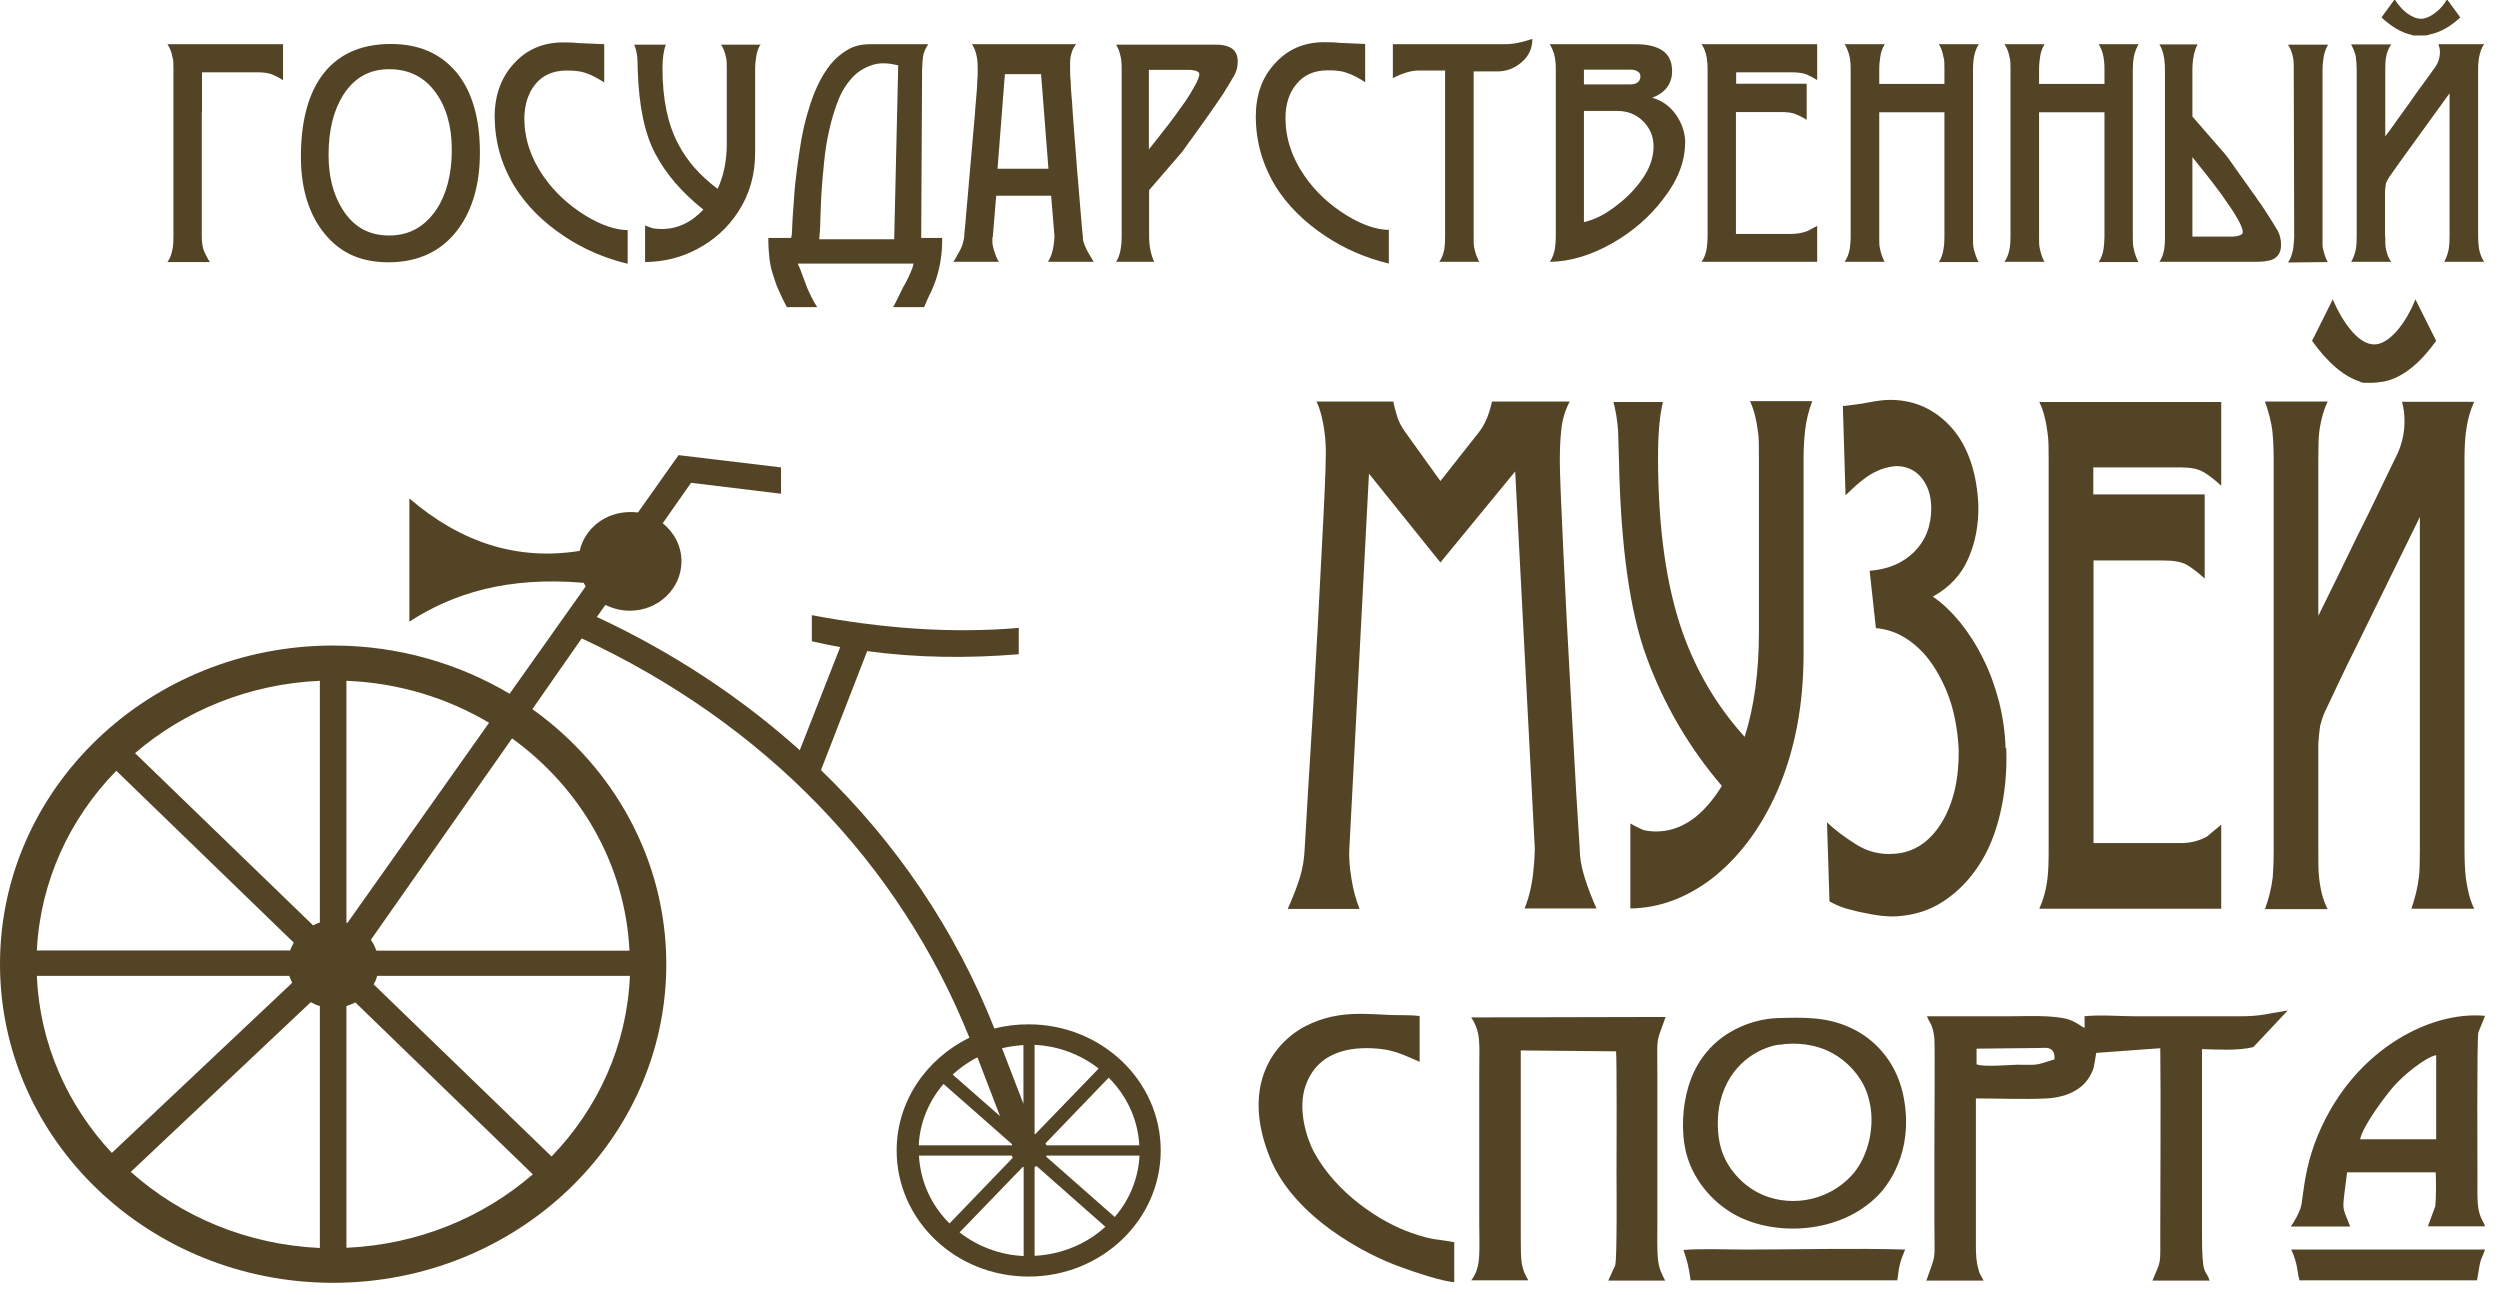
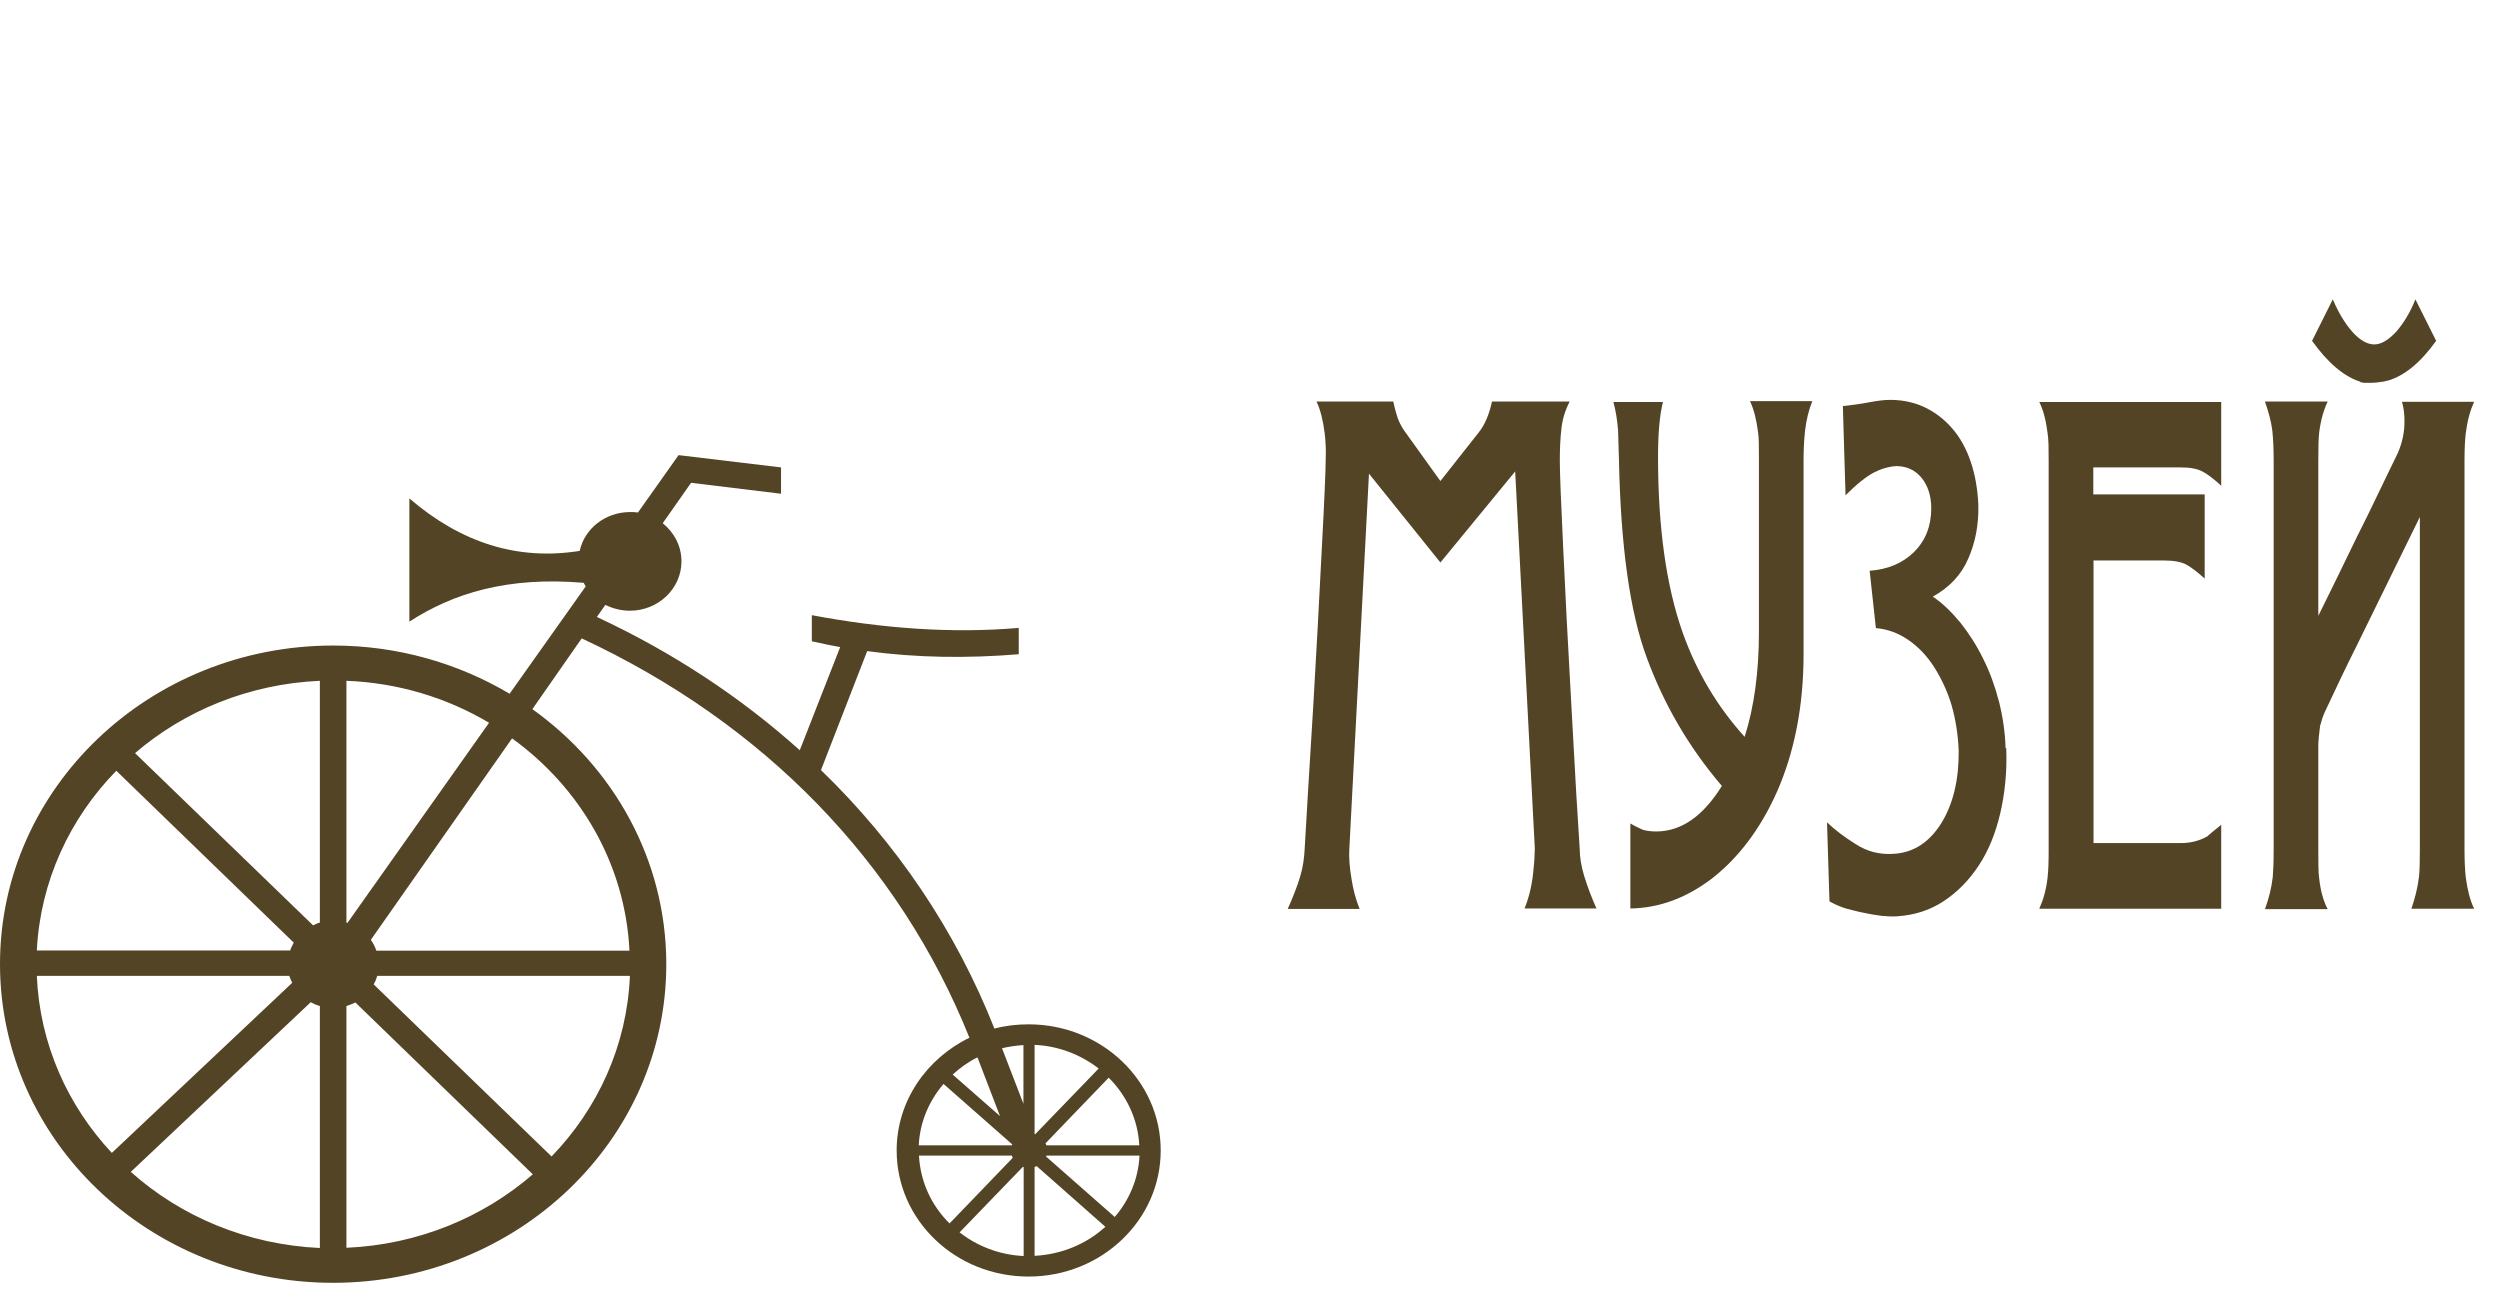
<svg xmlns="http://www.w3.org/2000/svg" width="112" height="58" viewBox="0 0 112 58" fill="none">
  <g clip-path="url(#clip0_169_576)">
-     <path d="M9.04 5.03V10.59C9.04 10.83 9.07 11.04 9.12 11.19C9.18 11.35 9.27 11.53 9.4 11.74H7.5C7.63 11.57 7.69 11.37 7.73 11.15C7.76 11 7.77 10.82 7.77 10.59V3.12C7.77 2.88 7.77 2.69 7.73 2.57C7.69 2.34 7.61 2.14 7.5 1.98H12.68V3.59C12.45 3.45 12.28 3.37 12.18 3.33C12.02 3.27 11.8 3.24 11.54 3.24H9.05V5.03H9.04ZM21.5 6.83C21.5 8.23 21.18 9.37 20.53 10.26C19.79 11.26 18.74 11.75 17.4 11.75C16.06 11.75 15.12 11.26 14.41 10.3C13.79 9.45 13.48 8.35 13.48 7.02C13.48 5.53 13.77 4.35 14.35 3.49C15.04 2.48 16.1 1.97 17.51 1.97C18.76 1.97 19.73 2.39 20.44 3.23C21.14 4.07 21.5 5.28 21.5 6.83ZM20.24 6.72C20.24 5.66 20 4.81 19.52 4.15C19.02 3.45 18.32 3.1 17.43 3.1C16.54 3.1 15.87 3.49 15.38 4.25C14.94 4.95 14.72 5.84 14.72 6.94C14.72 7.89 14.92 8.7 15.34 9.37C15.83 10.16 16.52 10.55 17.43 10.55C18.34 10.55 19.02 10.16 19.55 9.39C20.01 8.69 20.24 7.8 20.24 6.72ZM28.13 11.82C27.09 11.57 26.14 11.16 25.27 10.58C24.31 9.94 23.57 9.19 23.05 8.35C22.46 7.39 22.17 6.35 22.16 5.23C22.16 4.27 22.45 3.47 23.02 2.85C23.59 2.22 24.32 1.91 25.18 1.9C25.4 1.9 25.66 1.9 25.91 1.93C26.58 1.96 26.97 1.98 27.07 1.98V3.69C26.76 3.5 26.49 3.35 26.24 3.27C26.02 3.19 25.74 3.16 25.39 3.16C24.79 3.16 24.31 3.36 23.97 3.79C23.66 4.18 23.5 4.68 23.49 5.3C23.49 6.19 23.77 7.07 24.35 7.9C24.84 8.61 25.48 9.2 26.25 9.67C26.94 10.09 27.57 10.3 28.12 10.31V11.82H28.13ZM34.08 1.97C33.97 2.15 33.91 2.34 33.88 2.52C33.85 2.71 33.83 2.9 33.83 3.1V6.84C33.83 7.83 33.58 8.71 33.07 9.49C32.6 10.21 31.98 10.77 31.21 11.17C30.49 11.55 29.73 11.73 28.9 11.74V10.1C29.02 10.15 29.13 10.19 29.26 10.23C29.39 10.25 29.51 10.26 29.64 10.26C30.34 10.26 30.97 9.97 31.51 9.39C30.57 8.64 29.85 7.82 29.37 6.91C28.89 6.03 28.62 4.77 28.57 3.13C28.57 2.81 28.55 2.63 28.55 2.55C28.52 2.34 28.48 2.15 28.41 2H29.83C29.73 2.26 29.68 2.61 29.68 3.07C29.68 4.43 29.91 5.56 30.39 6.46C30.78 7.21 31.36 7.87 32.15 8.46C32.42 7.88 32.56 7.21 32.56 6.43V3.14C32.56 2.87 32.56 2.68 32.53 2.59C32.48 2.35 32.41 2.15 32.3 2H34.09L34.08 1.97ZM40.06 10.71L40.24 2.93C39.77 2.81 39.37 2.8 39.03 2.93C38.68 3.05 38.39 3.24 38.15 3.51C37.9 3.79 37.69 4.13 37.54 4.53C37.38 4.94 37.25 5.37 37.15 5.83C37.04 6.3 36.97 6.77 36.92 7.26C36.87 7.75 36.83 8.21 36.8 8.66C36.78 9.1 36.76 9.5 36.75 9.86C36.75 10.22 36.72 10.51 36.7 10.72H40.06V10.71ZM41.28 10.66H42.21C42.21 11.04 42.19 11.37 42.14 11.65C42.1 11.92 42.04 12.17 41.97 12.4C41.9 12.63 41.81 12.85 41.72 13.06C41.61 13.26 41.51 13.51 41.4 13.76H40.01C40.08 13.64 40.14 13.52 40.2 13.4C40.26 13.27 40.32 13.16 40.38 13.03C40.43 12.92 40.48 12.83 40.54 12.73C40.59 12.63 40.64 12.54 40.69 12.44C40.74 12.34 40.78 12.24 40.82 12.14C40.87 12.04 40.9 11.93 40.93 11.81H35.74C35.81 11.96 35.88 12.12 35.94 12.3C36 12.47 36.07 12.64 36.13 12.81C36.19 12.98 36.28 13.15 36.35 13.3C36.43 13.47 36.52 13.62 36.61 13.76H35.25C35.1 13.48 34.98 13.23 34.88 12.99C34.77 12.76 34.7 12.53 34.63 12.3C34.55 12.08 34.5 11.82 34.47 11.57C34.44 11.31 34.42 11.01 34.42 10.66H35.44C35.44 10.66 35.47 10.58 35.48 10.42C35.48 10.25 35.5 10.04 35.51 9.76C35.53 9.48 35.55 9.16 35.58 8.78C35.6 8.41 35.65 8.02 35.7 7.61C35.75 7.19 35.82 6.76 35.89 6.32C35.97 5.87 36.06 5.45 36.19 5.03C36.31 4.61 36.45 4.21 36.62 3.85C36.79 3.48 36.99 3.16 37.21 2.88C37.44 2.6 37.7 2.39 37.99 2.22C38.28 2.05 38.62 1.98 38.99 1.98H41.59C41.53 2.06 41.49 2.13 41.46 2.2C41.42 2.27 41.4 2.36 41.37 2.44C41.35 2.53 41.34 2.63 41.33 2.74C41.33 2.86 41.31 2.98 41.31 3.12L41.27 10.67L41.28 10.66ZM44.46 10.62V10.66C44.46 10.73 44.46 10.8 44.46 10.87C44.46 10.96 44.49 11.04 44.51 11.14C44.53 11.24 44.57 11.33 44.61 11.44C44.64 11.54 44.69 11.63 44.75 11.73H42.71C42.78 11.62 42.85 11.52 42.89 11.42C42.95 11.32 43 11.24 43.04 11.15C43.09 11.05 43.12 10.97 43.14 10.87C43.17 10.78 43.19 10.68 43.2 10.57C43.2 10.55 43.2 10.46 43.22 10.29C43.24 10.12 43.26 9.9 43.28 9.63C43.3 9.37 43.33 9.06 43.36 8.73C43.39 8.39 43.42 8.05 43.45 7.69C43.48 7.34 43.51 7 43.54 6.66C43.57 6.32 43.6 6.02 43.62 5.75C43.64 5.48 43.66 5.26 43.68 5.08C43.68 4.91 43.7 4.8 43.7 4.78C43.73 4.44 43.75 4.16 43.77 3.93C43.77 3.71 43.79 3.53 43.8 3.4C43.8 3.26 43.8 3.17 43.8 3.11V3.02C43.8 2.59 43.72 2.24 43.54 1.98H48.21C48.14 2.07 48.09 2.15 48.05 2.24C48.02 2.33 47.99 2.41 47.97 2.51C47.95 2.61 47.94 2.7 47.94 2.8C47.94 2.9 47.94 3 47.94 3.12C47.94 3.23 47.94 3.42 47.97 3.68C47.97 3.94 48 4.25 48.03 4.6C48.05 4.96 48.08 5.34 48.11 5.76C48.14 6.18 48.18 6.59 48.21 7.02C48.24 7.45 48.27 7.86 48.31 8.26C48.34 8.67 48.37 9.03 48.4 9.35C48.43 9.68 48.45 9.94 48.47 10.17C48.49 10.38 48.5 10.52 48.51 10.57C48.51 10.66 48.51 10.75 48.55 10.86C48.58 10.96 48.62 11.05 48.67 11.16C48.72 11.26 48.77 11.35 48.83 11.45C48.89 11.56 48.95 11.64 49 11.73H46.95C47.05 11.56 47.12 11.39 47.16 11.21C47.2 11.03 47.23 10.82 47.24 10.58L47.09 8.77H44.63L44.48 10.58V10.62H44.46ZM45.02 3.31L44.69 7.56H46.97L46.64 3.32H45.02V3.31ZM51.48 8.51V10.58C51.48 11.03 51.56 11.41 51.71 11.73H50C50.17 11.48 50.25 11.09 50.25 10.58V3.08C50.25 2.82 50.23 2.6 50.18 2.44C50.14 2.27 50.08 2.13 50 2H54.33C54.51 2 54.68 2 54.82 2.03C54.96 2.06 55.08 2.1 55.17 2.16C55.27 2.22 55.33 2.3 55.38 2.4C55.43 2.5 55.45 2.62 55.45 2.77C55.45 2.98 55.4 3.19 55.3 3.37C55.11 3.7 54.94 3.97 54.8 4.2C54.64 4.43 54.52 4.62 54.41 4.77C54.36 4.84 54.29 4.93 54.21 5.06C54.12 5.18 54.03 5.31 53.92 5.47C53.81 5.62 53.71 5.77 53.59 5.93C53.47 6.09 53.38 6.23 53.27 6.37C53.17 6.51 53.09 6.62 53.02 6.72C52.94 6.83 52.89 6.89 52.86 6.92L51.48 8.52V8.51ZM51.48 6.68C51.48 6.68 51.6 6.53 51.71 6.39C51.83 6.24 51.96 6.08 52.11 5.88C52.27 5.69 52.43 5.47 52.6 5.24C52.76 5.02 52.93 4.78 53.09 4.56C53.25 4.33 53.38 4.11 53.49 3.91C53.61 3.72 53.68 3.54 53.72 3.4C53.75 3.3 53.72 3.23 53.62 3.19C53.52 3.15 53.4 3.13 53.24 3.13H51.47V6.69L51.48 6.68ZM62.23 11.81C61.19 11.56 60.24 11.15 59.37 10.57C58.41 9.93 57.66 9.18 57.14 8.34C56.56 7.38 56.26 6.34 56.26 5.22C56.26 4.26 56.54 3.46 57.12 2.84C57.69 2.21 58.41 1.9 59.28 1.89C59.5 1.89 59.75 1.89 60.01 1.92C60.68 1.95 61.07 1.97 61.16 1.97V3.68C60.86 3.49 60.58 3.34 60.33 3.26C60.12 3.18 59.83 3.15 59.49 3.15C58.89 3.15 58.41 3.35 58.07 3.78C57.75 4.17 57.59 4.67 57.59 5.29C57.59 6.18 57.87 7.06 58.45 7.89C58.94 8.6 59.58 9.19 60.35 9.66C61.04 10.08 61.66 10.29 62.22 10.3V11.81H62.23ZM68.65 1.75C68.65 2.16 68.49 2.51 68.18 2.78C67.86 3.06 67.5 3.2 67.07 3.2H66.02V10.58C66.02 10.83 66.02 11.01 66.05 11.12C66.09 11.33 66.17 11.54 66.27 11.73H64.48C64.6 11.56 64.67 11.36 64.71 11.14C64.73 11.02 64.74 10.83 64.74 10.58V3.16H63.55C63.21 3.16 62.83 3.28 62.4 3.5V1.98H67.41C67.65 1.98 67.9 1.95 68.13 1.89C68.17 1.89 68.33 1.84 68.63 1.75H68.65ZM75.49 6.42C75.49 7.24 75.16 8.09 74.5 8.93C73.91 9.71 73.16 10.36 72.26 10.88C71.28 11.44 70.34 11.72 69.43 11.73C69.55 11.56 69.62 11.36 69.66 11.14C69.68 10.99 69.7 10.81 69.7 10.58V3.11C69.7 2.88 69.68 2.69 69.66 2.57C69.61 2.34 69.53 2.14 69.43 1.98H73.26C73.75 1.98 74.12 2.06 74.39 2.21C74.74 2.4 74.91 2.73 74.91 3.19C74.91 3.74 74.62 4.15 74.02 4.38C74.46 4.5 74.82 4.76 75.1 5.16C75.36 5.55 75.5 5.97 75.5 6.43L75.49 6.42ZM73.49 3.43C73.49 3.33 73.46 3.26 73.38 3.21C73.29 3.15 73.19 3.12 73.05 3.12H70.96V3.78H73.05C73.19 3.78 73.29 3.75 73.38 3.68C73.46 3.61 73.49 3.52 73.49 3.43ZM74.08 6.57C74.08 6.11 73.92 5.74 73.61 5.43C73.31 5.13 72.92 4.97 72.46 4.97H70.96V9.95C71.42 9.85 71.89 9.62 72.39 9.23C72.86 8.88 73.23 8.5 73.53 8.08C73.9 7.58 74.08 7.06 74.08 6.56V6.57ZM77.77 5.02V10.48H80.25C80.53 10.48 80.77 10.43 81 10.34C81.06 10.31 81.19 10.23 81.41 10.12V11.73H76.23C76.35 11.56 76.42 11.36 76.46 11.14C76.48 10.99 76.5 10.81 76.5 10.58V3.12C76.5 2.88 76.48 2.69 76.46 2.57C76.42 2.34 76.34 2.14 76.23 1.98H81.41V3.59C81.19 3.45 81.01 3.37 80.9 3.32C80.74 3.27 80.53 3.24 80.26 3.24H77.78V3.75H80.94V5.37C80.74 5.24 80.56 5.16 80.44 5.11C80.28 5.05 80.07 5.02 79.8 5.02H77.78H77.77ZM84.19 6.91V10.58C84.19 10.83 84.19 11.01 84.22 11.12C84.26 11.33 84.33 11.54 84.43 11.73H82.64C82.76 11.56 82.83 11.36 82.87 11.14C82.89 10.99 82.91 10.81 82.91 10.58V3.11C82.91 2.88 82.89 2.69 82.87 2.57C82.82 2.34 82.74 2.14 82.64 1.98H84.44C84.33 2.15 84.27 2.33 84.24 2.52C84.21 2.7 84.19 2.91 84.19 3.12V3.76H87.11V3.12C87.11 2.86 87.11 2.67 87.07 2.57C87.03 2.34 86.96 2.13 86.86 1.98H88.65C88.55 2.14 88.48 2.32 88.44 2.52C88.4 2.76 88.39 2.96 88.39 3.11V10.59C88.39 10.82 88.39 11 88.42 11.13C88.47 11.34 88.54 11.55 88.64 11.74H86.86C86.97 11.58 87.03 11.39 87.07 11.15C87.1 10.99 87.11 10.8 87.11 10.59V5.03H84.19V6.92V6.91ZM91.35 6.91V10.58C91.35 10.83 91.35 11.01 91.38 11.12C91.42 11.33 91.49 11.54 91.59 11.73H89.8C89.92 11.56 89.99 11.36 90.03 11.14C90.06 10.99 90.07 10.81 90.07 10.58V3.11C90.07 2.88 90.07 2.69 90.03 2.57C89.99 2.34 89.91 2.14 89.8 1.98H91.6C91.49 2.15 91.43 2.33 91.4 2.52C91.37 2.7 91.35 2.91 91.35 3.12V3.76H94.28V3.12C94.28 2.86 94.26 2.67 94.24 2.57C94.2 2.34 94.12 2.13 94.02 1.98H95.81C95.71 2.14 95.65 2.32 95.6 2.52C95.56 2.76 95.55 2.96 95.55 3.11V10.59C95.55 10.82 95.55 11 95.59 11.13C95.63 11.34 95.7 11.55 95.8 11.74H94.02C94.13 11.58 94.2 11.39 94.24 11.15C94.26 10.99 94.28 10.8 94.28 10.59V5.03H91.35V6.92V6.91ZM104.29 11.74L102.5 11.76C102.62 11.6 102.68 11.4 102.73 11.17C102.75 11.02 102.77 10.84 102.78 10.61L102.76 3.13C102.76 2.9 102.76 2.71 102.73 2.59C102.69 2.36 102.61 2.16 102.5 2H104.3C104.19 2.18 104.13 2.38 104.1 2.55C104.07 2.73 104.05 2.93 104.05 3.13V10.6C104.05 10.73 104.05 10.82 104.05 10.92C104.05 11.01 104.05 11.08 104.07 11.13C104.11 11.34 104.18 11.55 104.28 11.74H104.29ZM99.61 6.81C99.61 6.81 99.68 6.91 99.76 7C99.84 7.1 99.92 7.22 100.02 7.36C100.12 7.5 100.22 7.64 100.33 7.8C100.45 7.96 100.55 8.1 100.66 8.26C100.77 8.41 100.86 8.54 100.95 8.67C101.04 8.79 101.11 8.88 101.15 8.96C101.27 9.11 101.39 9.3 101.54 9.53C101.69 9.76 101.86 10.03 102.05 10.35C102.14 10.53 102.19 10.74 102.19 10.95C102.19 11.11 102.17 11.23 102.12 11.33C102.07 11.43 102 11.51 101.91 11.57C101.82 11.63 101.71 11.67 101.56 11.69C101.42 11.72 101.26 11.73 101.07 11.73H96.74C96.83 11.6 96.89 11.46 96.93 11.29C96.97 11.12 96.99 10.91 96.99 10.65V3.14C96.99 2.64 96.91 2.25 96.74 1.99H98.45C98.29 2.3 98.22 2.69 98.22 3.14V5.22L99.61 6.82V6.81ZM98.22 7.03V10.6H99.99C100.15 10.6 100.28 10.57 100.37 10.53C100.47 10.49 100.5 10.42 100.47 10.33C100.44 10.18 100.36 10.01 100.25 9.81C100.13 9.61 100 9.39 99.84 9.17C99.68 8.94 99.53 8.71 99.35 8.48C99.18 8.25 99.01 8.03 98.86 7.84C98.7 7.64 98.57 7.47 98.45 7.33C98.33 7.18 98.26 7.09 98.22 7.04V7.03ZM106.86 10.59C106.86 10.84 106.86 11.03 106.89 11.15C106.93 11.37 107.01 11.58 107.13 11.73H105.33C105.45 11.54 105.51 11.33 105.55 11.12C105.57 11.01 105.58 10.83 105.58 10.59V3.12C105.58 2.9 105.56 2.7 105.54 2.54C105.51 2.37 105.43 2.18 105.33 1.99H107.13C107.01 2.15 106.93 2.35 106.89 2.58C106.87 2.69 106.86 2.86 106.86 3.12V6.11C107.12 5.76 107.32 5.49 107.44 5.31C107.87 4.72 108.14 4.34 108.26 4.16C108.72 3.54 109 3.14 109.12 2.97C109.25 2.77 109.31 2.56 109.31 2.33C109.31 2.21 109.28 2.09 109.24 1.98H111.29C111.17 2.14 111.11 2.34 111.06 2.57C111.04 2.7 111.02 2.88 111.02 3.11V10.58C111.02 10.81 111.04 11 111.06 11.14C111.1 11.36 111.18 11.57 111.29 11.73H109.5C109.61 11.54 109.67 11.33 109.71 11.12C109.73 11 109.74 10.83 109.74 10.58V4.18L107.91 6.71C107.61 7.12 107.32 7.53 107.04 7.93C106.98 8.03 106.93 8.11 106.89 8.21C106.87 8.37 106.85 8.48 106.85 8.56V10.59H106.86ZM108.83 1.56C108.83 1.56 108.73 1.58 108.65 1.59C108.56 1.59 108.48 1.59 108.39 1.59C108.3 1.59 108.23 1.59 108.16 1.59C108.09 1.59 108.06 1.59 108.07 1.57C107.6 1.47 107.15 1.21 106.69 0.78L107.28 -0.03C107.44 0.22 107.62 0.43 107.83 0.59C108.05 0.75 108.26 0.84 108.46 0.84C108.66 0.84 108.86 0.75 109.08 0.59C109.3 0.43 109.48 0.22 109.63 -0.03L110.22 0.78C109.76 1.21 109.3 1.46 108.82 1.55L108.83 1.56Z" fill="#544426" />
-     <path fill-rule="evenodd" clip-rule="evenodd" d="M79.68 46.8C78.78 46.95 77.48 47.66 77.07 49.34C76.91 49.97 76.92 50.84 77.1 51.44C77.36 52.36 78.07 53.06 78.7 53.4C80 54.11 81.88 53.92 83.05 52.55C83.68 51.79 84.08 50.4 83.69 49.11C83.42 48.2 82.71 47.51 82.07 47.17C81.35 46.78 80.47 46.68 79.68 46.81V46.8ZM79.64 45.61C78.35 45.65 76.32 46.39 75.64 48.68C75.38 49.54 75.3 50.68 75.54 51.65C75.89 53.01 76.9 54 77.82 54.47C79.59 55.39 82.44 55.27 84.12 53.57C84.81 52.87 85.77 51.27 85.24 48.95C84.9 47.49 83.94 46.54 82.98 46.08C81.87 45.54 80.82 45.58 79.64 45.61ZM88.55 47.68C88.82 47.81 89.99 47.71 90.35 47.7C91.33 47.7 91.09 47.76 92.04 47.46C92.08 46.84 91.61 46.95 91.36 46.95L88.55 46.98V47.69V47.68ZM93.39 45.55V46.05C93.22 45.98 93.05 45.8 92.67 45.67C91.98 45.46 90.72 45.53 90 45.53H86.33C86.4 45.77 86.6 45.87 86.66 46.53C86.69 46.99 86.66 50.78 86.66 51.49V54.76C86.66 56.63 86.76 56.05 86.3 57.37H88.86C88.77 57.14 88.71 57.18 88.62 56.81C88.54 56.54 88.52 56.19 88.52 55.84V49.21C89.58 49.21 90.65 49.26 91.7 49.21C92.25 49.19 93.18 48.98 93.61 48.24C93.84 47.84 93.8 47.8 93.91 47.17L96.78 46.96C96.81 49.68 96.78 52.53 96.78 55.27C96.78 56.72 96.83 56.41 96.43 57.37H98.99C98.8 56.79 98.65 57.26 98.65 55.32V47C99.37 47.02 100.26 47.08 100.95 46.91L102.49 45.27C101.56 45.41 101.34 45.53 100.31 45.53H95.69C94.94 45.53 94.1 45.45 93.36 45.53L93.39 45.55ZM65.91 57.36H68.47C68.14 56.8 68.13 56.54 68.13 55.39V47.06L72.4 47.1C72.44 47.5 72.42 51.84 72.42 52.62C72.42 53.1 72.45 56.37 72.36 56.69L72.05 57.37H74.6C74.48 57.14 74.32 56.85 74.28 56.44C74.23 56 74.25 55.24 74.25 54.77V48.12C74.25 46.31 74.17 46.84 74.62 45.56L65.91 45.58C66.36 46.28 66.27 46.7 66.27 48.12V54.77C66.27 56.09 66.37 56.76 65.91 57.36ZM105.72 51.04H109.14V47.27C108.62 47.38 107.62 48.22 107.22 48.69C106.88 49.08 105.86 50.42 105.73 51.05L105.72 51.04ZM102.64 54.95H105.29C104.9 53.93 104.92 54.39 105.15 52.52H109.12C109.14 52.89 109.14 53.71 109.1 54.04L108.77 54.94H111.33C111.26 54.71 111.14 54.64 111.05 54.23C110.97 53.86 110.99 53.39 110.99 52.97C110.99 52.22 110.96 46.54 111.03 46.25L111.33 45.51C109.21 45.31 106.5 46.58 104.79 49.1C103.11 51.59 103.25 53.61 103.06 54.14C102.96 54.41 102.79 54.73 102.63 54.94L102.64 54.95ZM65.15 57.46V55.65C64.29 55.49 64.25 55.58 63.28 55.25C61.83 54.76 59.84 53.44 58.85 51.58C58.57 51.05 58.1 49.71 58.5 48.61C59.12 46.91 60.86 46.89 61.84 46.99C62.53 47.07 62.95 47.29 63.6 47.57V45.52C63.17 45.46 62.7 45.49 62.26 45.47C61.82 45.45 61.38 45.42 60.94 45.42C60.07 45.42 59.28 45.56 58.47 45.98C56.96 46.78 55.6 48.75 56.92 51.93C58.01 54.53 61.13 56.19 62.77 56.77C63.3 56.97 64.65 57.42 65.16 57.44L65.15 57.46ZM75.74 57.36H85C85.09 56.61 85.14 56.49 85.35 55.98C83.03 55.91 80.52 55.98 78.18 55.98C77.4 55.98 76.12 55.93 75.42 56C75.58 56.47 75.66 56.74 75.74 57.37V57.36ZM103.02 57.36H110.97C111.16 56.19 111.11 56.6 111.33 55.98H102.65C102.97 56.7 102.89 56.94 103.02 57.36Z" fill="#544426" />
    <path fill-rule="evenodd" clip-rule="evenodd" d="M14.02 41.46C14.12 41.41 14.22 41.36 14.33 41.33V30.5C11.16 30.64 8.26 31.84 6.05 33.74L14.02 41.45V41.46ZM1.65 42.58H13C13.04 42.45 13.1 42.35 13.16 42.23L5.21 34.53C3.13 36.66 1.81 39.47 1.65 42.57V42.58ZM13.09 44.03C13.04 43.93 13 43.83 12.96 43.72H1.65C1.78 46.76 3.02 49.52 5.01 51.65L13.09 44.03ZM14.33 55.9V45.07C14.18 45.03 14.05 44.97 13.92 44.9L5.86 52.5C8.1 54.5 11.06 55.76 14.33 55.91V55.9ZM15.92 44.91C15.79 44.97 15.66 45.03 15.52 45.07V55.9C18.73 55.76 21.64 54.54 23.87 52.61L15.92 44.91ZM28.22 43.72H16.9C16.86 43.86 16.81 43.98 16.74 44.1L24.71 51.81C26.78 49.67 28.09 46.84 28.22 43.72ZM16.62 42.11C16.72 42.26 16.8 42.41 16.86 42.59H28.2C28.01 38.71 25.99 35.28 22.94 33.08L16.61 42.11H16.62ZM15.52 41.34C15.52 41.34 15.55 41.34 15.57 41.34L21.91 32.38C20.04 31.27 17.86 30.59 15.52 30.5V41.33V41.34ZM44.8 50L43.79 47.37C43.38 47.57 43.01 47.84 42.68 48.14L44.8 50ZM45.33 51.31C45.33 51.31 45.33 51.29 45.35 51.27L42.27 48.56C41.62 49.32 41.21 50.27 41.16 51.31H45.32H45.33ZM45.37 51.87C45.37 51.87 45.34 51.81 45.33 51.77H41.17C41.23 52.94 41.73 54.01 42.54 54.81L45.37 51.87ZM45.86 52.28C45.86 52.28 45.84 52.28 45.82 52.28L42.99 55.21C43.78 55.83 44.78 56.22 45.86 56.27V52.29V52.28ZM46.45 52.24C46.45 52.24 46.38 52.27 46.35 52.28V56.26C47.57 56.2 48.69 55.72 49.52 54.96L46.44 52.24H46.45ZM46.88 51.77C46.88 51.77 46.88 51.8 46.86 51.81L49.94 54.52C50.59 53.77 51 52.81 51.05 51.77H46.89H46.88ZM46.84 51.22C46.84 51.22 46.87 51.28 46.88 51.31H51.04C50.98 50.14 50.47 49.08 49.67 48.28L46.84 51.22ZM46.35 50.81C46.35 50.81 46.37 50.81 46.38 50.81L49.22 47.87C48.42 47.25 47.43 46.86 46.35 46.81V50.8V50.81ZM44.89 46.96L45.85 49.45V46.82C45.52 46.84 45.2 46.89 44.89 46.96ZM14.93 28.92C17.83 28.92 20.54 29.72 22.83 31.08L26.24 26.27C26.24 26.27 26.17 26.16 26.15 26.11C22.73 25.82 20.3 26.58 18.34 27.85V22.33C20.68 24.34 23.22 25.12 25.97 24.68C26.19 23.68 27.12 22.94 28.23 22.94C28.35 22.94 28.46 22.94 28.58 22.96L30.4 20.39L34.99 20.94V22.12L30.96 21.63L29.69 23.44C30.2 23.85 30.53 24.46 30.53 25.15C30.53 26.37 29.49 27.36 28.22 27.36C27.82 27.36 27.45 27.26 27.12 27.1L26.74 27.64C30.15 29.23 33.19 31.24 35.83 33.61L37.64 28.99C37.21 28.91 36.8 28.83 36.37 28.73V27.56C39.51 28.15 42.61 28.39 45.64 28.13V29.31C43.32 29.5 41.06 29.47 38.85 29.17L36.78 34.5C40.16 37.77 42.8 41.66 44.55 46.08C45.04 45.95 45.56 45.89 46.08 45.89C49.35 45.89 52 48.42 52 51.54C52 54.66 49.35 57.19 46.08 57.19C42.81 57.19 40.17 54.67 40.17 51.54C40.17 49.34 41.5 47.43 43.43 46.49C40.27 38.61 34.2 32.39 26.06 28.6L23.85 31.77C27.49 34.37 29.85 38.52 29.85 43.2C29.85 51.08 23.16 57.47 14.92 57.47C6.68 57.47 0 51.07 0 43.19C0 35.31 6.69 28.92 14.93 28.92Z" fill="#544426" />
    <path fill-rule="evenodd" clip-rule="evenodd" d="M71.53 40.7H68.3C68.52 40.16 68.66 39.54 68.71 38.84C68.74 38.6 68.75 38.32 68.76 38.02L67.88 21.12L64.53 25.2L61.33 21.22L60.45 38.03C60.43 38.36 60.45 38.81 60.55 39.39C60.62 39.84 60.73 40.27 60.91 40.72H57.69C57.93 40.18 58.12 39.7 58.25 39.26C58.37 38.86 58.43 38.45 58.45 38.01C58.53 36.68 58.65 34.52 58.84 31.52C58.98 29.18 59.1 26.84 59.22 24.51C59.34 22.28 59.39 21 59.39 20.64C59.41 20.17 59.39 19.75 59.34 19.37C59.27 18.83 59.16 18.37 58.98 17.99H62.42C62.49 18.32 62.56 18.56 62.62 18.74C62.7 18.95 62.81 19.16 62.95 19.35L64.53 21.55L66.25 19.37C66.52 19.03 66.72 18.56 66.84 17.99H70.32C70.11 18.4 69.99 18.81 69.95 19.22C69.9 19.64 69.88 20.12 69.88 20.64C69.88 21.16 69.93 22.45 70.03 24.53C70.12 26.49 70.24 28.81 70.39 31.47C70.56 34.66 70.69 36.85 70.77 38.01C70.77 38.39 70.84 38.81 70.97 39.24C71.13 39.76 71.32 40.25 71.53 40.72V40.7ZM81.19 17.97C81.02 18.41 80.92 18.84 80.87 19.27C80.82 19.71 80.8 20.15 80.8 20.62V29.3C80.8 31.61 80.4 33.67 79.61 35.47C78.87 37.13 77.89 38.43 76.68 39.37C75.54 40.23 74.34 40.68 73.04 40.7V36.89C73.22 37 73.42 37.09 73.61 37.18C73.81 37.23 74.01 37.25 74.19 37.25C75.31 37.25 76.29 36.58 77.14 35.21C75.66 33.48 74.54 31.55 73.77 29.45C73.01 27.39 72.61 24.45 72.53 20.64C72.51 19.91 72.5 19.47 72.49 19.28C72.45 18.79 72.38 18.37 72.28 18.01H74.5C74.35 18.61 74.28 19.43 74.28 20.48C74.28 23.64 74.65 26.27 75.39 28.36C76.01 30.09 76.92 31.64 78.16 33.01C78.59 31.66 78.8 30.09 78.8 28.3V20.63C78.8 20 78.8 19.58 78.76 19.36C78.69 18.8 78.57 18.33 78.4 17.97H81.19ZM89.88 33.52C89.92 34.57 89.82 35.54 89.61 36.44C89.4 37.33 89.09 38.11 88.65 38.77C88.22 39.43 87.7 39.96 87.08 40.37C86.46 40.78 85.77 41 84.99 41.05C84.78 41.07 84.54 41.05 84.29 41.03C84.03 41 83.77 40.95 83.48 40.89C83.21 40.84 82.94 40.76 82.66 40.69C82.39 40.6 82.17 40.5 81.96 40.38L81.85 36.84C82.19 37.17 82.63 37.5 83.14 37.82C83.65 38.15 84.23 38.3 84.85 38.25C85.72 38.2 86.43 37.74 86.97 36.88C87.5 36.02 87.76 34.94 87.75 33.64C87.72 32.9 87.61 32.22 87.43 31.59C87.24 30.96 86.97 30.39 86.64 29.87C86.31 29.36 85.92 28.96 85.48 28.66C85.04 28.36 84.55 28.18 84.04 28.14L83.76 25.57C84.58 25.51 85.24 25.23 85.75 24.73C86.26 24.22 86.52 23.57 86.52 22.77C86.52 22.2 86.36 21.74 86.08 21.4C85.8 21.06 85.43 20.89 84.97 20.88C84.62 20.9 84.28 21 83.95 21.17C83.62 21.34 83.19 21.68 82.68 22.19L82.56 18.19C82.64 18.19 82.75 18.17 82.91 18.15C83.07 18.13 83.24 18.11 83.42 18.08C83.59 18.05 83.79 18.01 83.98 17.98C84.16 17.95 84.34 17.93 84.48 17.92C85.09 17.89 85.64 17.99 86.15 18.21C86.64 18.43 87.08 18.76 87.44 19.17C87.81 19.59 88.09 20.1 88.29 20.69C88.49 21.28 88.6 21.93 88.63 22.62C88.65 23.49 88.5 24.3 88.18 25.02C87.87 25.75 87.34 26.31 86.59 26.73C87.04 27.03 87.44 27.43 87.83 27.9C88.21 28.38 88.56 28.92 88.85 29.52C89.15 30.11 89.38 30.76 89.56 31.45C89.73 32.13 89.83 32.83 89.85 33.52H89.88ZM93.79 25.09V37.77H97.7C98.14 37.77 98.52 37.67 98.87 37.48C98.97 37.39 99.18 37.22 99.51 36.95V40.71H91.36C91.54 40.31 91.67 39.86 91.73 39.33C91.77 38.99 91.78 38.56 91.78 38.03V20.66C91.78 20.12 91.78 19.69 91.73 19.39C91.66 18.85 91.55 18.39 91.36 18.01H99.51V21.76C99.16 21.44 98.89 21.24 98.7 21.14C98.46 21 98.12 20.94 97.69 20.94H93.78V22.15H98.77V25.92C98.44 25.62 98.17 25.42 97.96 25.3C97.72 25.17 97.38 25.11 96.95 25.11H93.78L93.79 25.09ZM103.86 38.06C103.86 38.64 103.86 39.08 103.9 39.36C103.96 39.89 104.08 40.35 104.28 40.73H101.47C101.64 40.26 101.76 39.8 101.82 39.29C101.84 39.04 101.86 38.63 101.86 38.06V20.64C101.86 20.12 101.84 19.67 101.8 19.29C101.75 18.88 101.63 18.45 101.47 17.99H104.28C104.1 18.37 103.97 18.82 103.9 19.37C103.87 19.61 103.86 20.04 103.86 20.64V27.59C104.27 26.77 104.57 26.14 104.77 25.74C105.44 24.35 105.87 23.48 106.07 23.09C106.78 21.63 107.22 20.7 107.42 20.3C107.62 19.84 107.73 19.36 107.72 18.82C107.72 18.53 107.68 18.26 107.61 18H110.84C110.67 18.38 110.54 18.83 110.47 19.38C110.43 19.68 110.41 20.11 110.41 20.65V38.03C110.41 38.56 110.43 38.99 110.47 39.33C110.54 39.85 110.65 40.31 110.84 40.71H108.03C108.19 40.25 108.31 39.78 108.37 39.28C108.4 39.02 108.41 38.61 108.41 38.03V23.16L105.53 29.03C105.05 29.98 104.61 30.93 104.16 31.88C104.06 32.09 104 32.31 103.94 32.52C103.89 32.88 103.87 33.15 103.86 33.34V38.07V38.06ZM106.96 17.05C106.9 17.07 106.8 17.1 106.67 17.11C106.53 17.13 106.4 17.15 106.26 17.15C106.11 17.15 105.99 17.15 105.89 17.15C105.78 17.13 105.73 17.12 105.74 17.1C105.01 16.87 104.29 16.26 103.58 15.27L104.51 13.41C104.75 13.98 105.04 14.47 105.38 14.86C105.72 15.24 106.05 15.43 106.37 15.43C106.67 15.43 107 15.24 107.35 14.86C107.69 14.47 107.98 13.99 108.21 13.41L109.14 15.27C108.43 16.26 107.7 16.85 106.95 17.06L106.96 17.05Z" fill="#544426" />
  </g>
  <defs>
    <clipPath id="clip0_169_576">
      <rect width="111.34" height="57.47" fill="white" />
    </clipPath>
  </defs>
</svg>